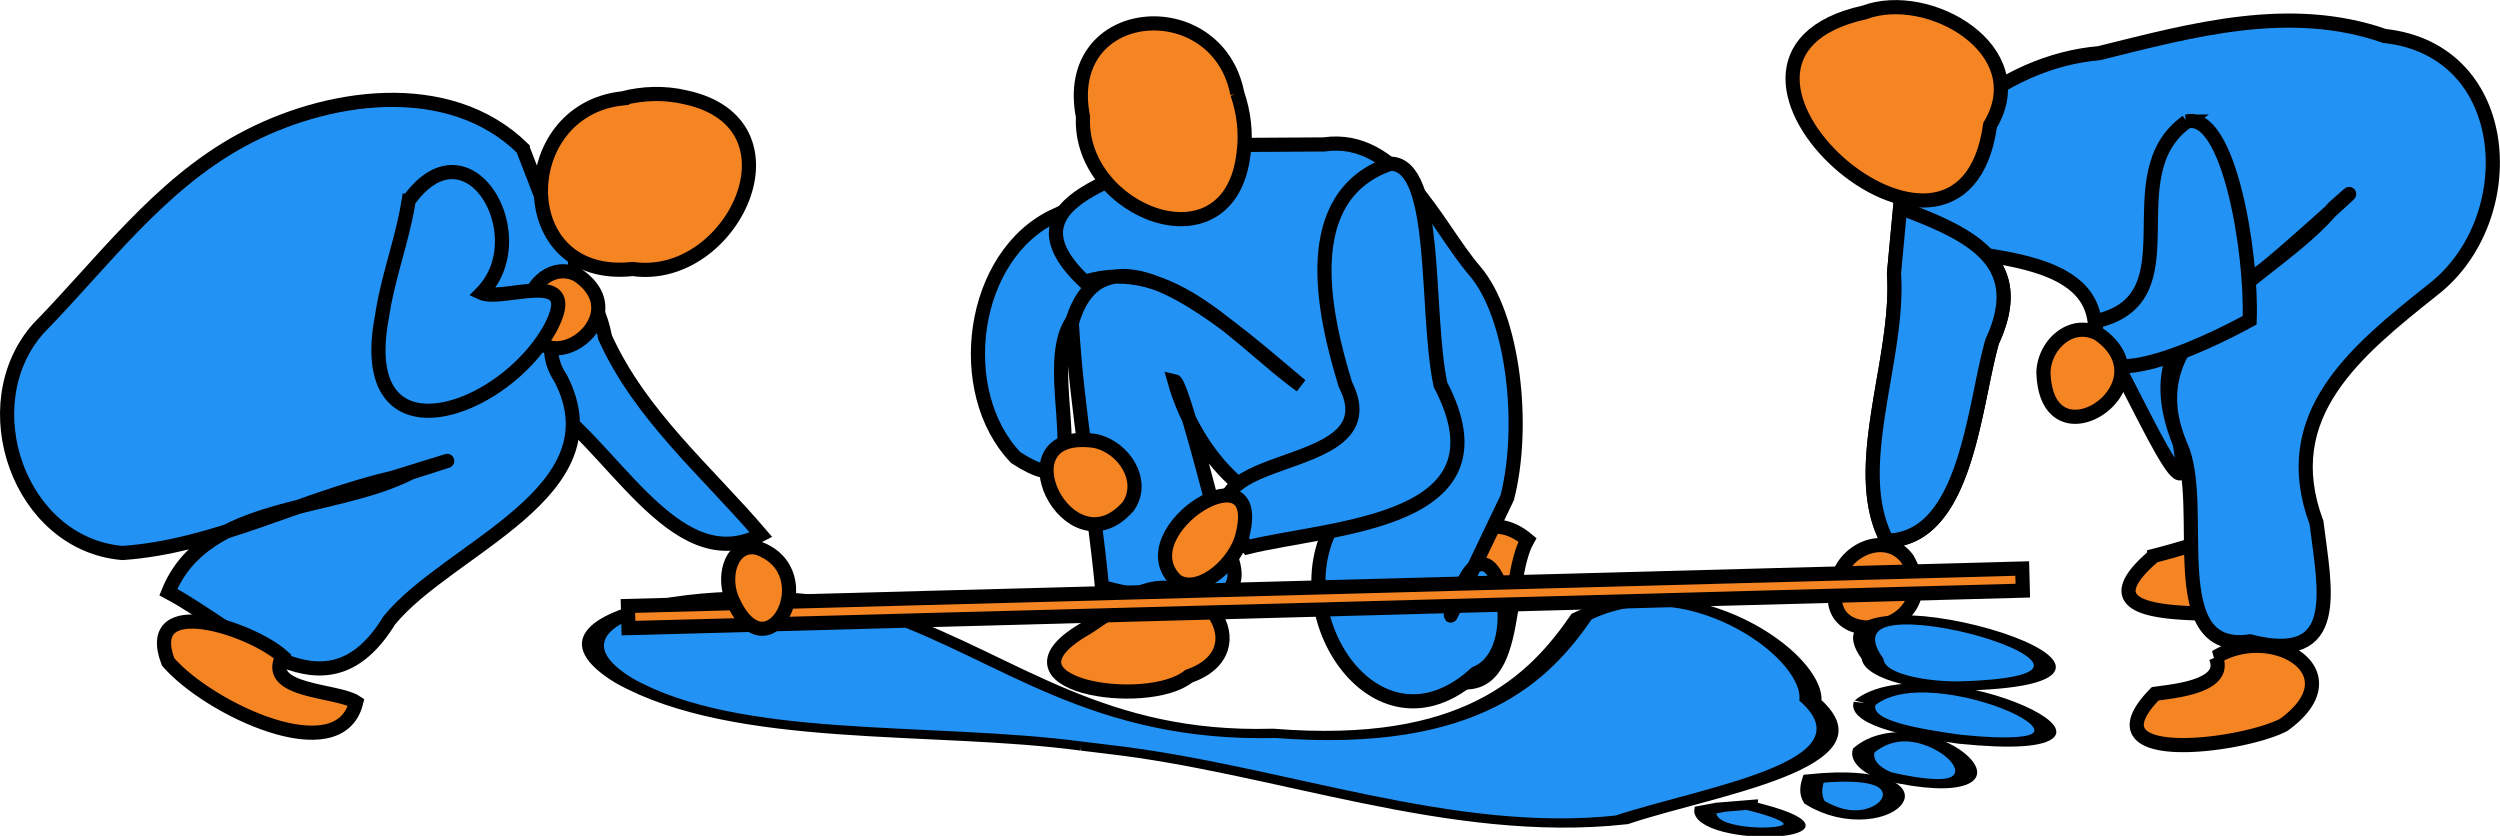
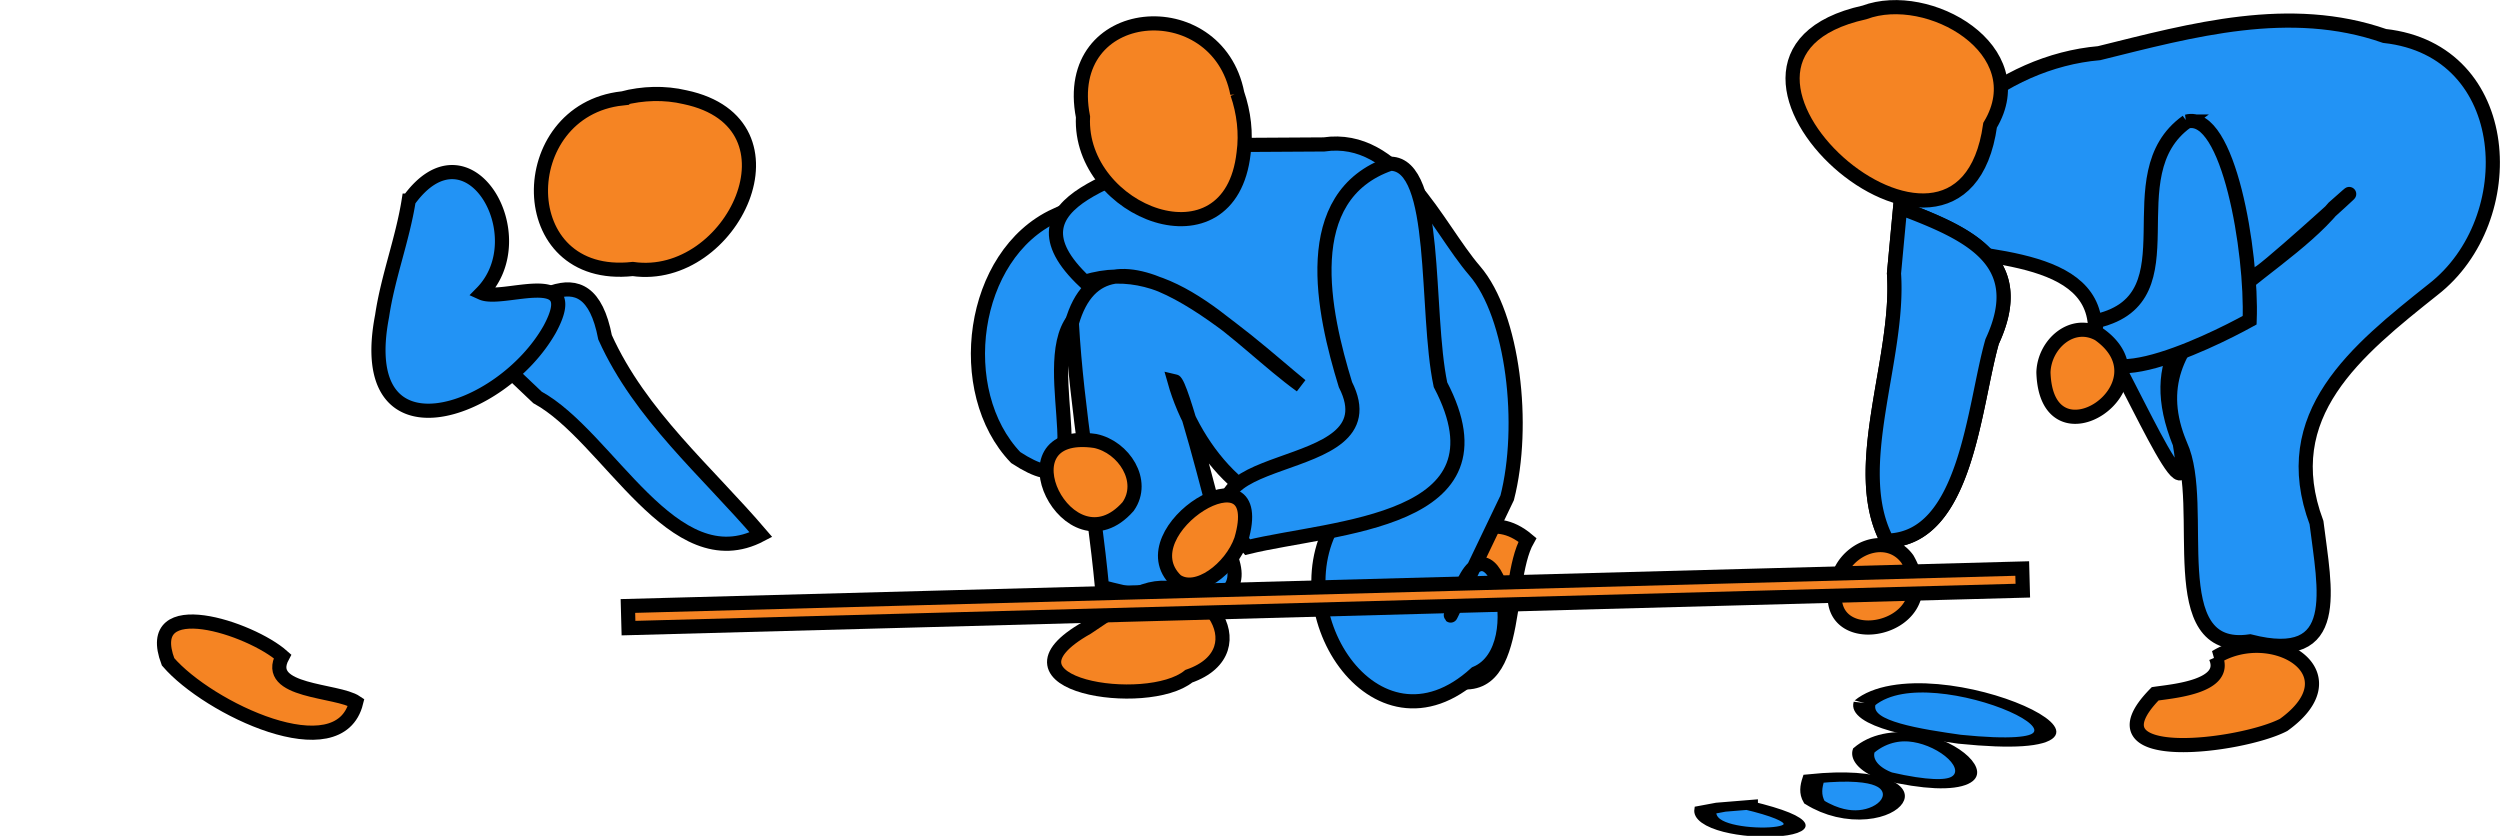
<svg xmlns="http://www.w3.org/2000/svg" viewBox="0 0 1236.4 413.38">
  <g stroke="#000" stroke-miterlimit="3.503">
    <path d="M521.92 106.54c38.799 8.789 27.894 28.032 8.99 51.427-18.945 24.16 16.296 97.569-28.562 68.333-31.198-32.553-22.47-100.33 19.572-119.76z" stroke-width="7" fill="#2293f5" />
    <path d="M755.42 267.01c-34.473-28.915-64.012 45.61-42.954 67.583 41.148 17.044 30.535-45.694 42.954-67.583z" stroke-width="7" fill="#f58423" />
    <path d="M234.82 166.93c25.4-14.425 55.676-45.384 64.43-.079 17.432 38.588 50.136 66.036 77.097 97.589-43.476 22.923-75.289-48.642-110.56-67.916-10.39-9.795-20.685-19.69-30.97-29.594z" stroke-width="7" fill="#2293f5" />
-     <path d="M1099.82 264.33c31.526-12.561 62.614 22.167 29.126 40.34-23.86-4.063-107.76 7.796-63.618-29.8a400.126 400.126 0 0034.492-10.54z" stroke-width="7" fill="#f58423" />
    <path d="M939.32 118.82c3.138-50.035 50.858-88.396 98.809-92.524 46.136-11.431 94.289-24.862 141.2-8.51 64.536 7.083 68.38 90.86 24.054 125.34-38.005 30.252-77.713 61.926-57.737 115.34 4.082 33.018 13.181 70.517-32.871 58.735-44.392 6.427-20.738-67.243-34.388-97.001-24.593-57.813 44.824-80.497 75.774-117.56 27.257-24.252-26.029 24.484-36.206 31.805-35.724 21.067-57.166 42.668-39.932 84.902 8.67 49.57-28.435-39.984-41.884-57.492-1.325-38.658-64.686-33.644-96.817-43.037z" stroke-width="7" fill="#2293f5" />
    <path d="M984.22 61.93c-14.194 101.02-164.67-33.051-62.15-55.789 31.729-11.858 84.452 18.543 62.15 55.789z" stroke-width="7" fill="#f58423" />
    <path d="M1081.52 60.11c-37.063 26.522 4.148 87.028-44.156 98.539-14.05 44.684 54.932 10.925 75.23-.28 1.244-33.782-10.428-103.56-31.074-98.259z" stroke-width="7" fill="#2293f5" />
    <path d="M939.72 102.73c33.362 12.667 64.225 25.93 45.513 66.167-9.199 32.299-12.656 97.655-51.949 98.475-18.994-35.665 6.333-89.705 3.404-132.15a22442.71 22442.71 0 013.032-32.493zM943.32 276.49c21.846 37.966-51.666 49.572-32.814 5.583 6.245-12.475 23.94-17.8 32.814-5.583zM1038.02 165.27c35.8 25.24-25.994 66.716-27.413 18.879.412-13.945 14.22-26.225 27.413-18.879zM1095.82 325.01c27.536-16.949 69.826 7.425 33.556 33.505-20.654 10.754-99.021 20.841-63.515-15.394 8.729-1.29 36.316-3.484 29.959-18.111z" stroke-width="7" fill="#f58423" />
-     <path d="M258.52 73.41c-36.793-35.971-97.859-26.668-139.44-3.861-40.716 22.254-68.432 60.567-100.1 92.906-33.462 37.785-9.49 106.75 41.622 111.04 46.081-3.193 88.74-26.824 133.76-37.253 22.352-6.959 43.42-13.512 8.793-2.503-38.798 19.912-101.76 14.133-119.9 59.119 37.07 19.707 77.601 65.71 109.25 13.97 29.347-35.984 113.89-63.23 84.795-119.71-19.004-28.097 27.575-49.087-4.253-76.098L258.52 73.419z" stroke-width="7" fill="#2293f5" />
-     <path d="M285.82 136.11c32.389 22.327-23.518 59.016-24.802 16.7.373-12.335 12.866-23.198 24.802-16.7z" stroke-width="7" fill="#f58423" />
    <path d="M202.12 99.2c29.536-41.045 63.423 17.888 36.098 45.672 10.482 4.751 50.858-13.788 33.644 17.984-23.952 42.333-96.989 66.613-82.892-6.575 2.866-19.365 10.08-37.761 13.15-57.081zM939.72 102.73c33.362 12.667 64.225 25.93 45.513 66.167-9.199 32.299-12.656 97.655-51.949 98.475-18.994-35.665 6.333-89.705 3.404-132.15a22442.71 22442.71 0 013.032-32.493z" stroke-width="7" fill="#2293f5" />
    <path d="M139.72 324.61c-15.753-13.996-69.584-31.712-56.609 2.686 19.774 23.05 84.628 53.988 93.042 20.045-9.311-6.304-46.036-4.875-36.434-22.731zM307.72 48.67c-54.03 5.925-54.854 90.96 5.233 84.364 49.211 7.035 86.808-72.06 25.903-84.944-10.214-2.421-21.002-2.049-31.136.58z" stroke-width="7" fill="#f58423" />
    <path d="M590.32 71.82c-28.341 15.317-97.938 26.11-53.809 67.572 42.532-13.544 75.776 28.865 106.91 51.326-27.372-22.206-96.696-89.246-113.33-30.975 2.464 43.765 10.796 87.3 14.914 130.56 24.453 6.475 86 19.744 58.741-24.685-5.189-20.404-19.485-76.44-22.897-77.163 9.91 35.284 41.027 73.053 81.551 65.858-32.489 45.182 17.317 124.65 67.486 78.713 30.01-12.531 5.796-89.699-9.852-34.238-11.75 25.144 19.79-41.115 25.361-52.599 9.128-35.603 3.149-89.989-16.119-112.32-18.856-21.859-37.649-67.829-74.534-62.435l-64.426.39z" stroke-width="7" fill="#2293f5" />
    <path d="M562.92 293.47c31.022-13.992 61.623 28.256 25.02 40.961-20.575 16.782-100.52 4.307-50.333-23.992l25.313-16.968zM611.92 46.25c-9.895-50.748-87.326-44.874-76.316 11.563-2.298 47.194 72.795 76.64 79.44 17.903 1.351-9.87.113-20.066-3.123-29.466z" stroke-width="7" fill="#f58423" />
    <path d="M687.62 80.96c-45.975 15.932-33.131 73.763-22.22 109.25 24.906 49.025-94.658 28.76-48.38 80.406 42.933-10.474 131.29-11.719 95.378-80.367-7.694-36.548-.703-109.13-24.778-109.29z" stroke-width="7" fill="#2293f5" />
    <path d="M557.92 250.51c-29.418 33.324-65.011-39.564-16.277-32.422 14.119 2.956 25.131 19.788 16.277 32.422zM581.72 287.18c-25.584-24.506 46.5-69.112 32.136-20.278-4.969 14.265-22.065 27.31-32.136 20.278z" stroke-width="7" fill="#f58423" />
    <g stroke-width="3.334" fill="#f58423">
      <g stroke-width="3.375" fill="#2293f5">
-         <path d="M369.7 611.44c-21.932-28.893-31.37 41.825-1.784 15.872 4.358-3.829 7.297-11.602 1.784-15.872zM482.84 542.77c10.405-20.928 37.236-38.416 30.338-64.558-9.023-29.033-48.857-7.858-48.686 15.634-.13 22.592 14.087 49.073-6.646 67.467-16.86 24.985-45.788 17.443-69.039 9-27.08.852-13.95 33.818.299 43.147 11.726 21.874 38.818 7.974 56.883 4.651 24.38-14.907 22.136-48.699 34.89-71.676l1.96-3.665" transform="matrix(-1.857 .961 2.635 .954 1.468 -612.801)" />
        <path d="M383.98 620.02c-23.903-4.284-16.21 46.228.54 18.215 2.574-5.442 6.699-14.333-.54-18.215" transform="matrix(-1.857 .961 2.635 .954 1.468 -612.801)" />
        <path d="M398.42 630.04c-22.414-4.283-1.066 33.655 5.276 8.023-.015-3.423-2.312-6.505-5.276-8.023z" transform="matrix(-1.857 .961 2.635 .954 1.468 -612.801)" />
        <path d="M412.48 630.52c-19.405 12.312 12.432 21.95 7.017 5.093-1.916-2.23-4.45-3.754-7.017-5.093zM427.77 628.79c-4.866 20.925 16.949 3.16 6.078-3.52l-2.576 1.095-3.502 2.425z" transform="matrix(-1.857 .961 2.635 .954 1.468 -612.801)" />
      </g>
      <path d="M310.537 299.693l689.575-18.527.294 10.946-689.575 18.526z" stroke-width="7" />
    </g>
-     <path d="M374.52 270.93c34.047 11.638 4.81 66.221-12.804 24.636-4.551-12.365.936-27.207 12.804-24.636z" stroke-width="7" fill="#f58423" />
  </g>
</svg>